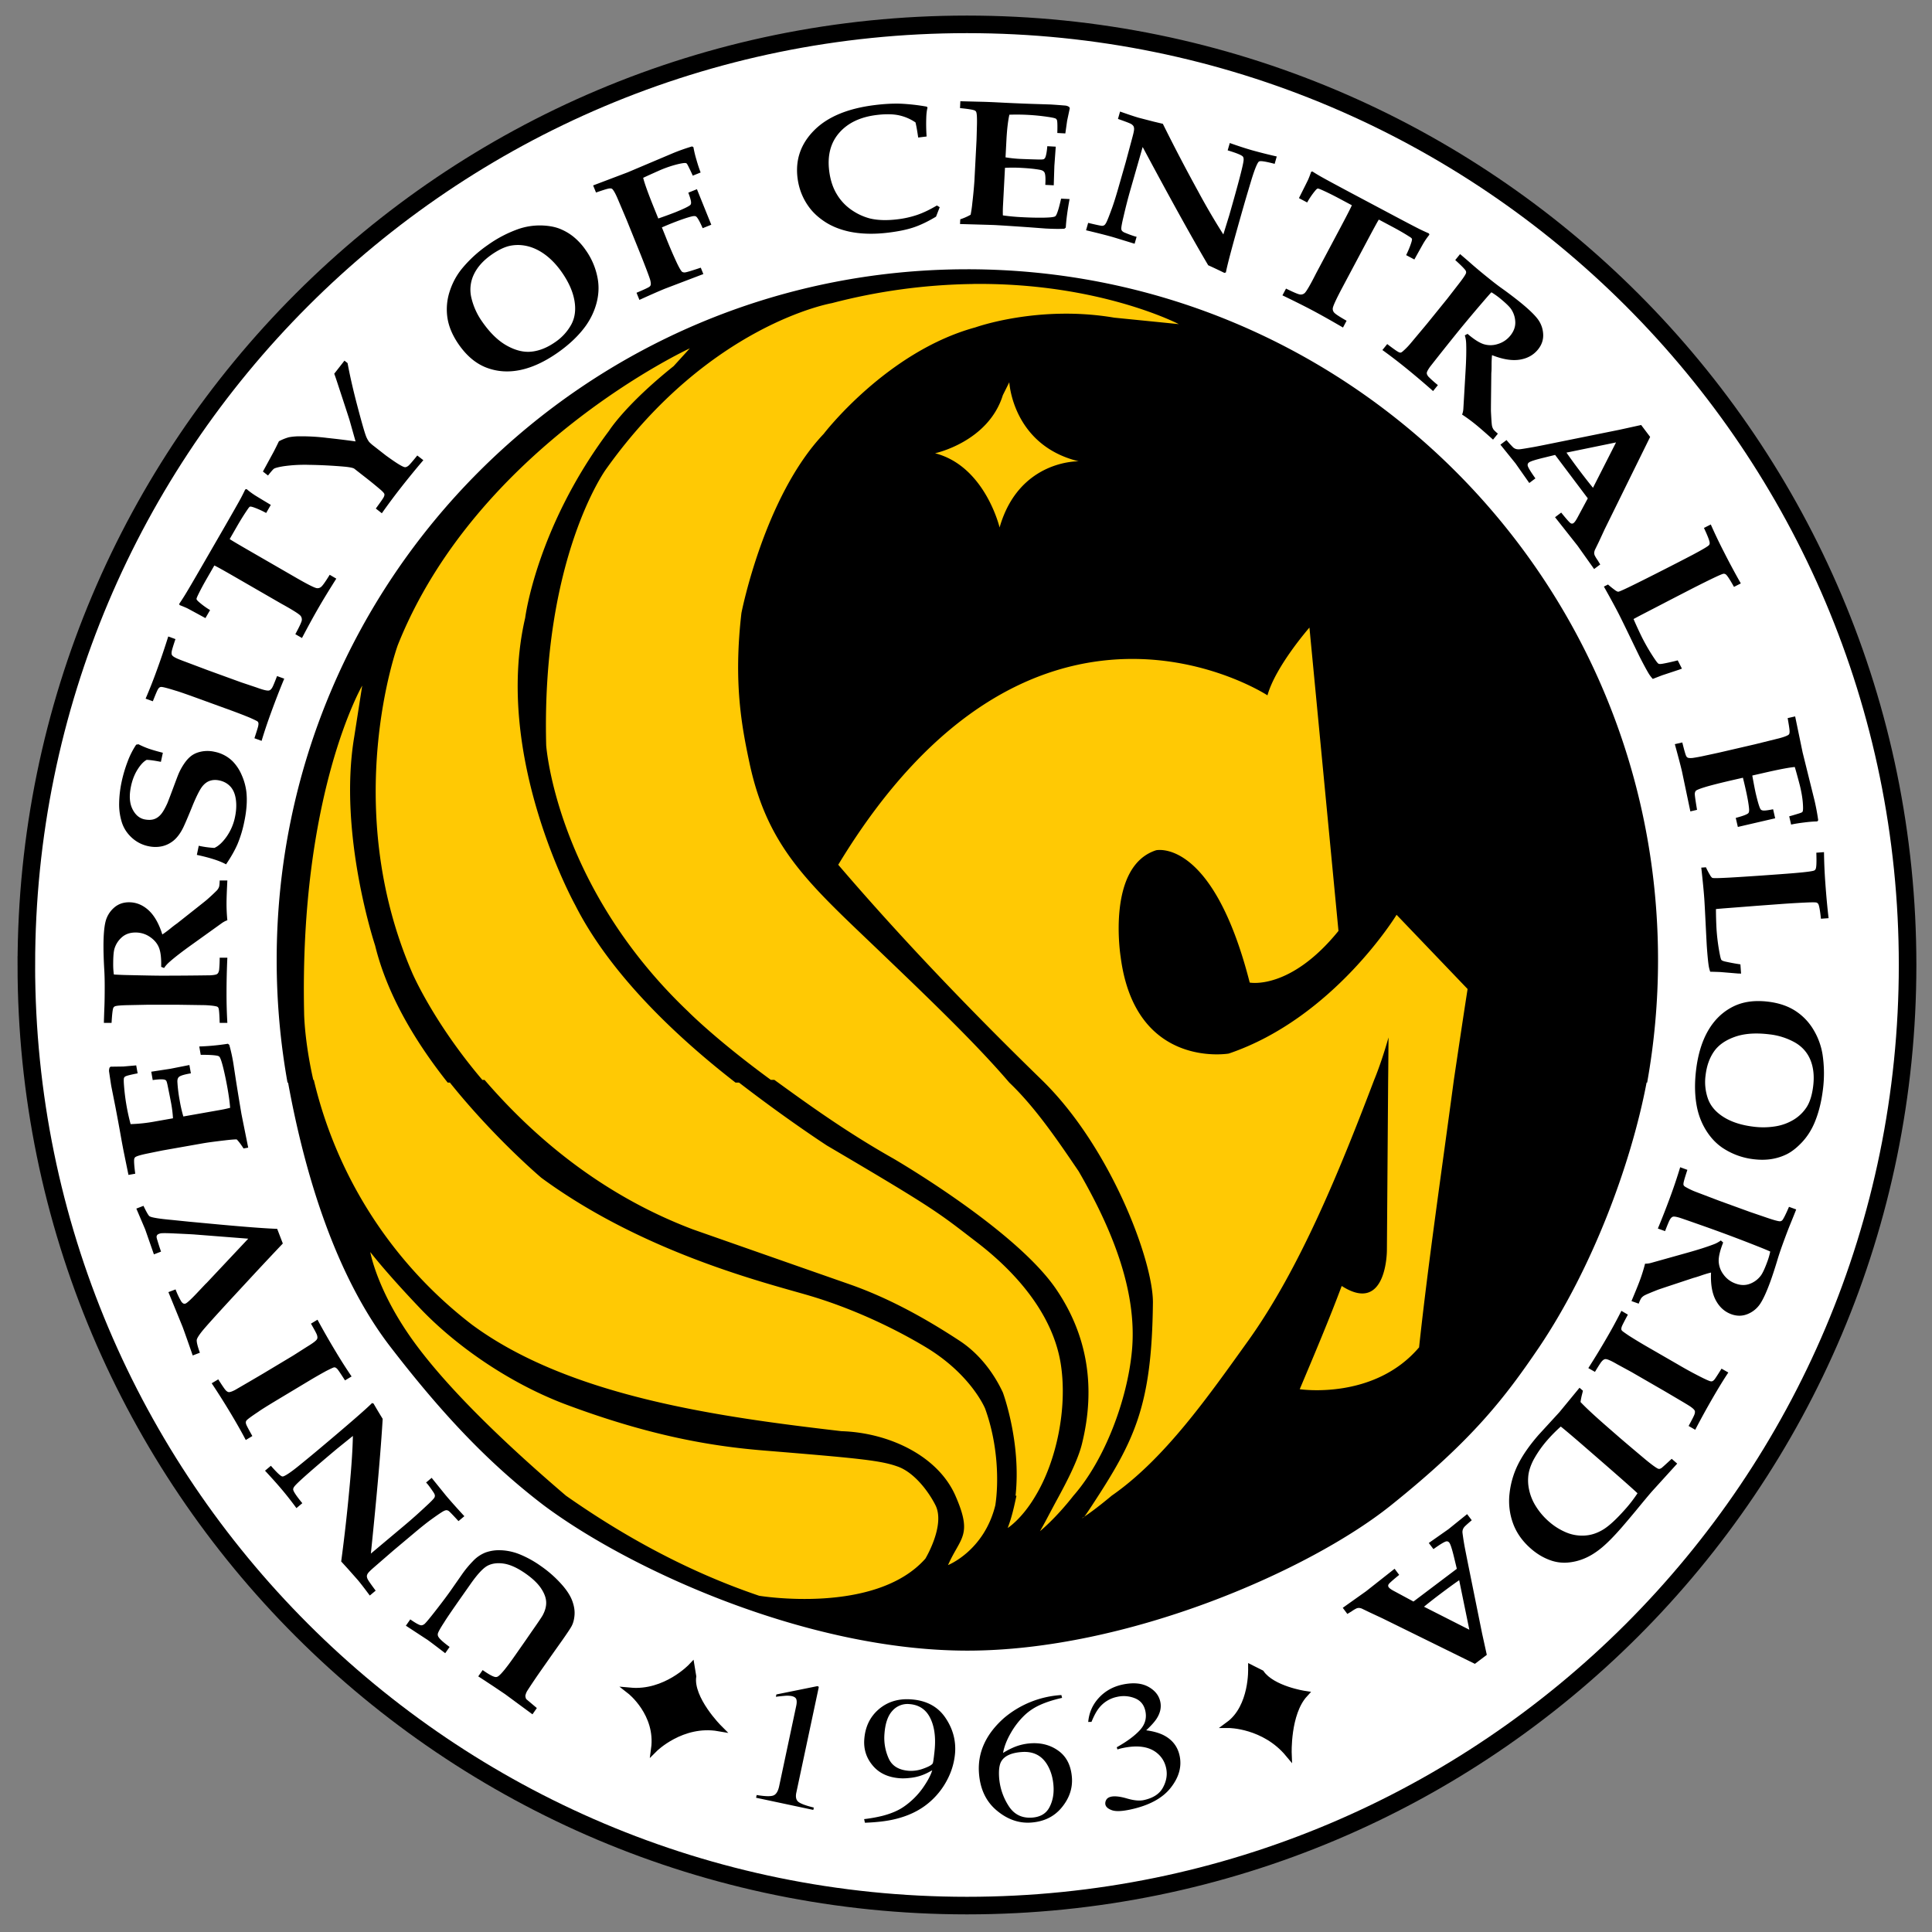
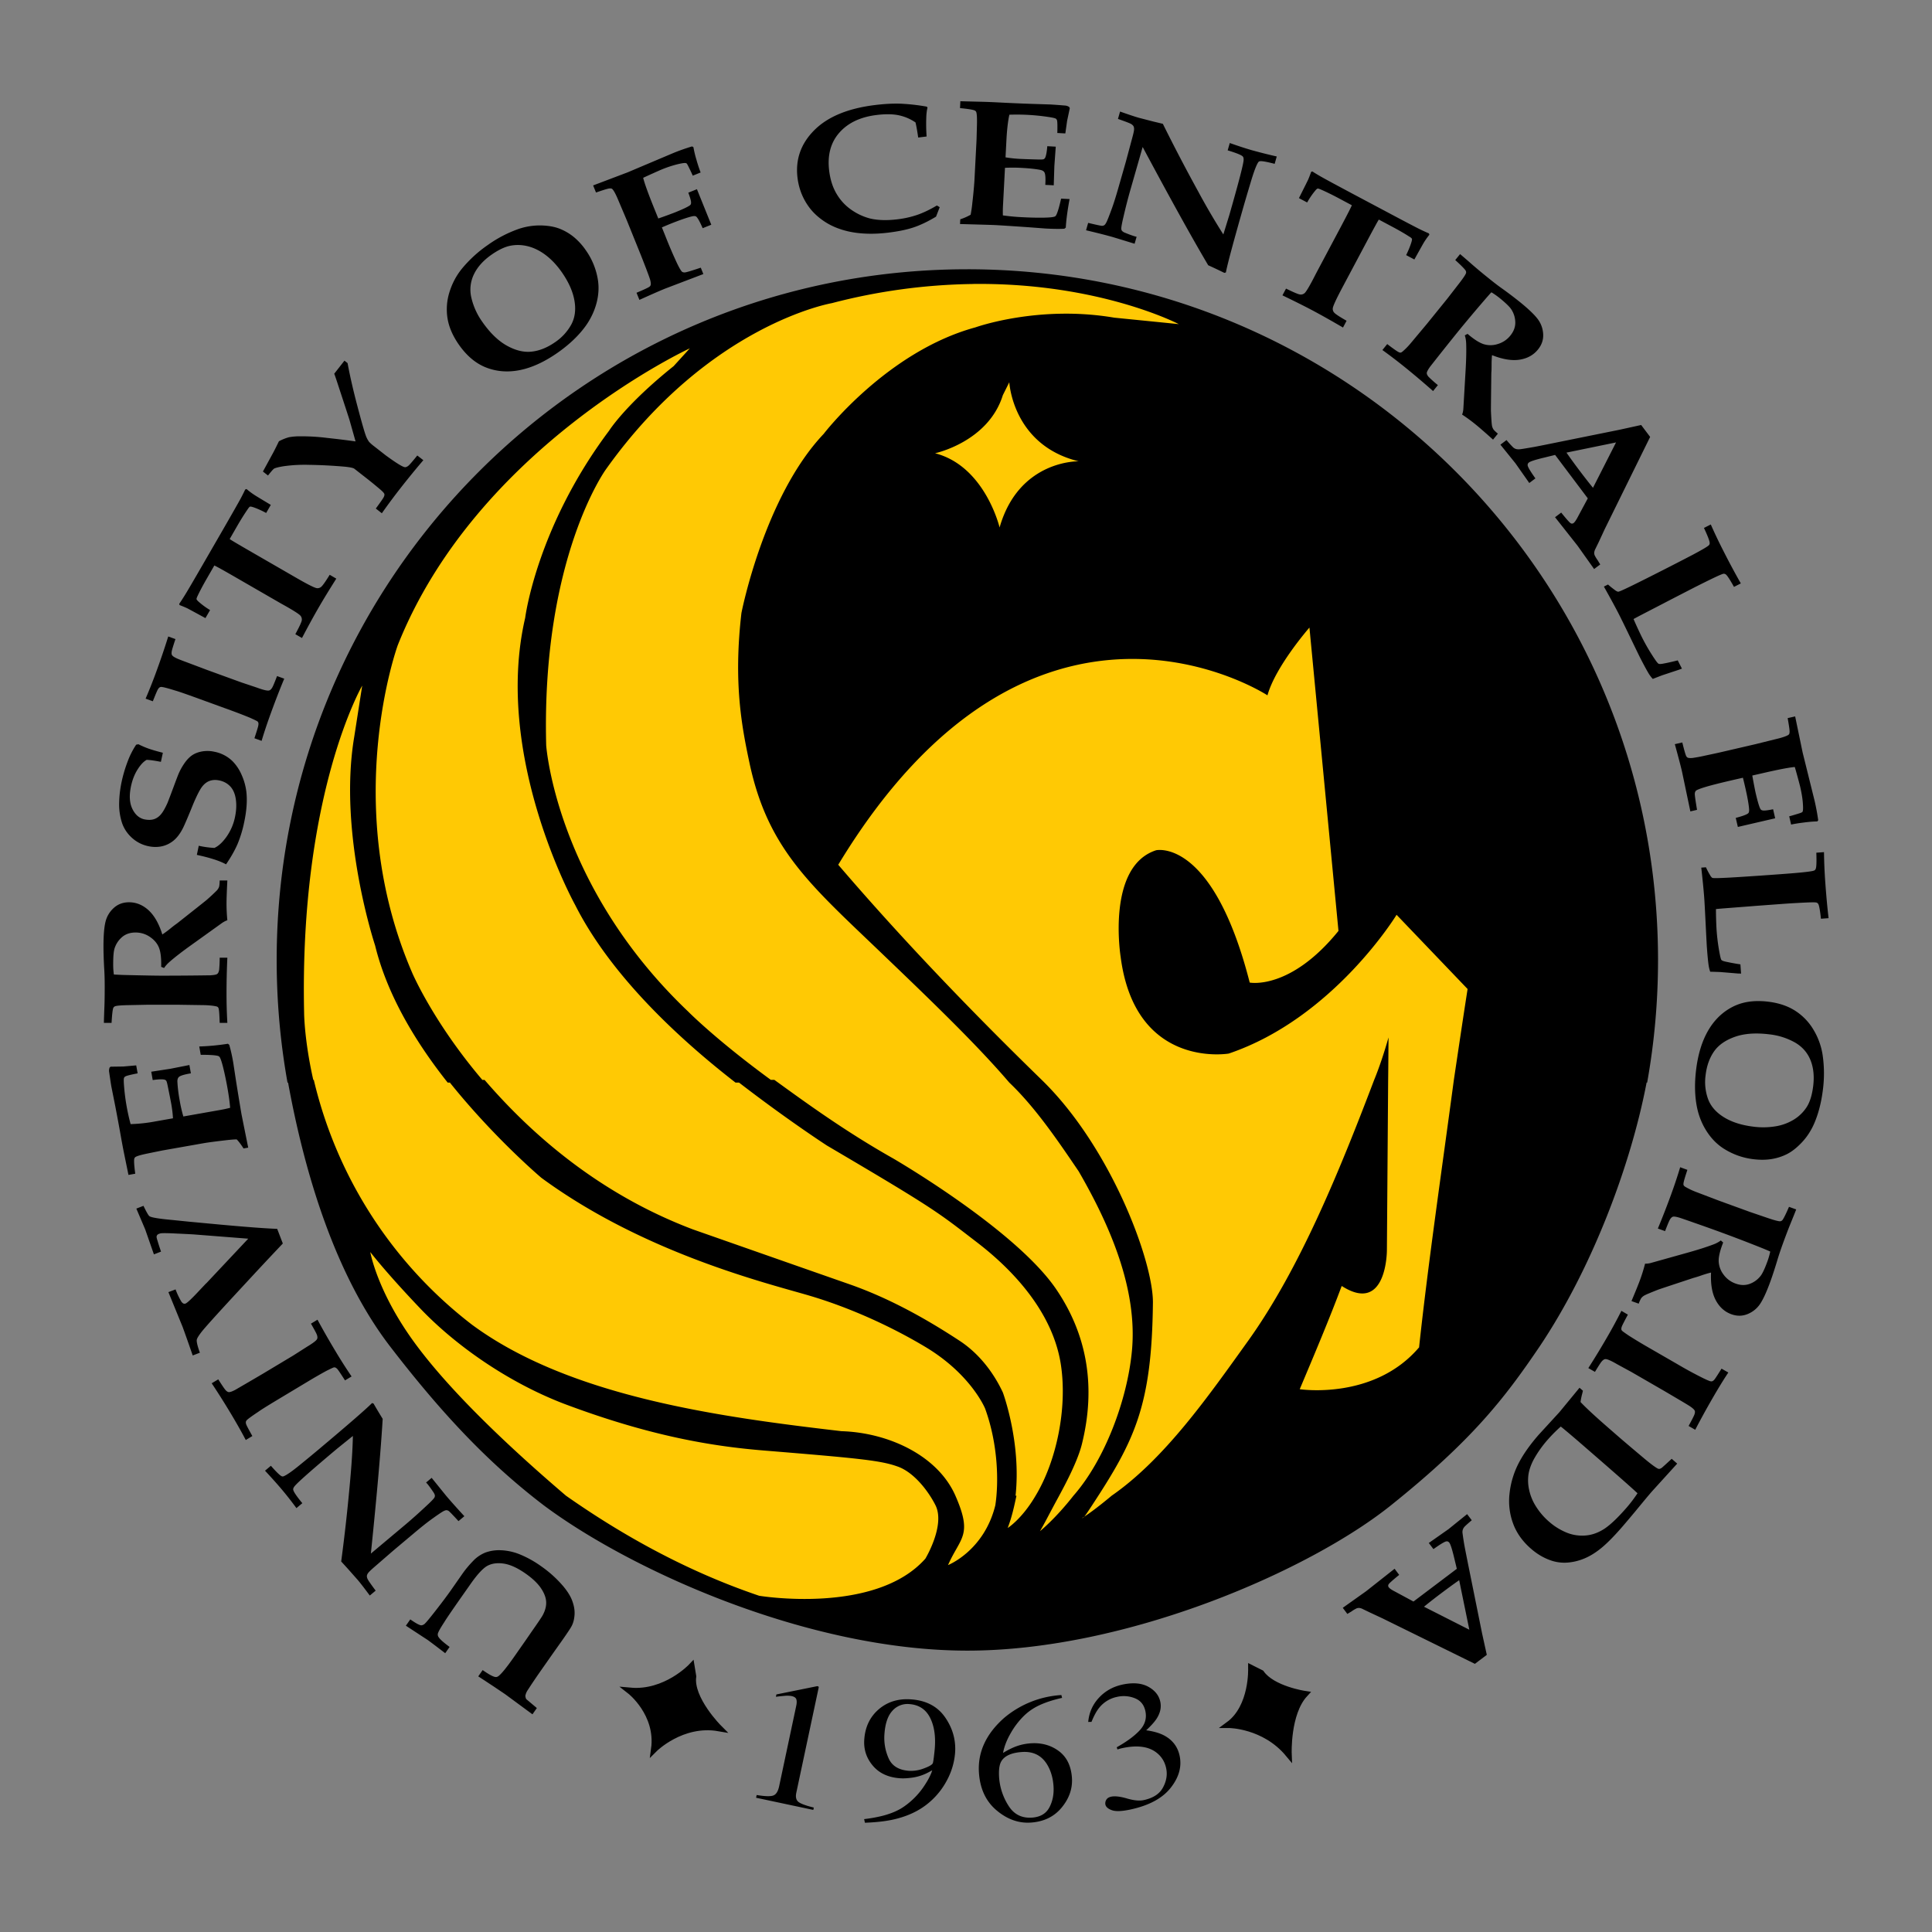
<svg xmlns="http://www.w3.org/2000/svg" viewBox="0 0 116.58 116.58" height="116.58" width="116.58">
  <rect x="0" y="0" width="116.58" height="116.58" fill="#808080" stroke="none" />
-   <path d="M1.59 58.229C1.59 26.881 27 1.47 58.349 1.47c31.346 0 56.758 25.411 56.758 56.759 0 31.346-25.411 56.757-56.758 56.757-31.348 0-56.76-25.411-56.76-56.757z" stroke="#000" stroke-miterlimit="3.864" stroke-width="1.06" fill="#fff" />
  <path d="M41.722 100.57s-1.559 1.656-3.701 1.46c0 0 1.752 1.364 1.46 3.507 0 0 1.655-1.655 3.895-1.266 0 0-1.752-1.753-1.558-3.117l-.096-.584zm33.787.098s.097 2.337-1.363 3.408c0 0 2.143 0 3.603 1.754 0 0-.098-2.435.973-3.604 0 0-1.948-.292-2.629-1.265l-.584-.293z" stroke="#000" stroke-miterlimit="3.864" stroke-width=".39" />
  <path d="M57.95 6.11l-.021.413c.48.047.777.094.886.143.04.019.07.048.088.084.042.091.056.338.049.738-.016.6-.024.944-.03 1.036l-.124 2.388a27.55 27.55 0 0 1-.125 1.326 7.18 7.18 0 0 1-.104.72 3.407 3.407 0 0 1-.625.275l-.015.285c1.296.036 1.993.057 2.093.062.377.02 1.06.064 2.055.133l1.008.076c.492.026.874.03 1.142.012l.084-.067c.025-.452.1-1.026.229-1.722l-.512-.026c-.107.484-.203.81-.287.98-.027.05-.056.083-.086.097-.09.042-.324.066-.705.072-.38.005-.797-.004-1.244-.028a12.53 12.53 0 0 1-1.191-.11 7.3 7.3 0 0 1 .01-.641l.117-2.229a9.11 9.11 0 0 1 1.005.004c.453.024.822.063 1.108.117.13.024.217.073.264.147.062.098.081.351.056.761l.51.026.037-1.164.084-1.168-.51-.028c-.026.318-.065.544-.12.676a.207.207 0 0 1-.098.107c-.04.02-.173.025-.395.018a62.86 62.86 0 0 1-1.031-.035 7.418 7.418 0 0 1-.877-.094l.056-1.072c.033-.608.09-1.109.176-1.5a12.728 12.728 0 0 1 2.317.13c.275.04.437.076.49.11a.2.2 0 0 1 .07.108c.023.095.028.347.016.755l.484.026.108-.764.162-.762-.04-.072a.546.546 0 0 0-.202-.08 39.39 39.39 0 0 0-.91-.068l-1.27-.041a112.6 112.6 0 0 1-1.904-.084 46.882 46.882 0 0 0-.827-.035l-1.45-.036zm-3.623.146c-.456-.014-.965.013-1.525.082-1.635.2-2.856.706-3.666 1.518-.81.81-1.148 1.77-1.012 2.877.08.646.306 1.225.678 1.74.243.34.57.646.978.912.409.267.89.462 1.445.586.707.152 1.502.174 2.383.066.619-.076 1.131-.183 1.533-.32.404-.136.851-.35 1.342-.645l.221-.57-.17-.103c-.42.25-.815.438-1.182.566a5.81 5.81 0 0 1-1.187.267c-.643.08-1.201.063-1.674-.05a3.484 3.484 0 0 1-1.062-.483 3.028 3.028 0 0 1-.916-.949c-.25-.399-.409-.879-.479-1.445-.115-.935.088-1.7.61-2.295.52-.594 1.269-.95 2.244-1.07.538-.067.99-.06 1.351.017.361.078.695.221 1.004.43.054.226.108.53.162.912l.508-.063a10.55 10.55 0 0 1-.021-1.103c.006-.251.03-.464.076-.635l-.04-.062a12.06 12.06 0 0 0-1.601-.18zm13.26.476l-.127.444c.425.149.679.245.764.29a.45.45 0 0 1 .168.14.36.36 0 0 1 .04.19c0 .082-.035.248-.103.497l-.4 1.49-.469 1.637c-.13.452-.245.816-.344 1.094-.176.486-.295.79-.36.912-.047.089-.09.145-.128.166a.274.274 0 0 1-.133.035c-.074-.004-.351-.062-.834-.178l-.127.446c.688.163 1.23.3 1.627.414.106.032.54.164 1.303.399l.121-.42a2.655 2.655 0 0 1-.121-.03 6.583 6.583 0 0 1-.563-.207.501.501 0 0 1-.187-.11.218.218 0 0 1-.053-.122c-.007-.095.036-.342.133-.742.133-.581.276-1.137.428-1.664l.728-2.543c1.686 3.152 3.004 5.531 3.955 7.136.333.15.657.304.975.46l.092-.026c.092-.5.466-1.885 1.117-4.16.084-.29.217-.74.4-1.348.183-.609.33-.99.438-1.144a.134.134 0 0 1 .088-.057c.106-.025.406.026.9.156l.126-.445a31.922 31.922 0 0 1-1.502-.378c-.405-.117-.85-.263-1.332-.434l-.127.443c.535.162.84.286.914.373.046.054.06.148.04.278-.044.337-.33 1.42-.854 3.25l-.362 1.172a41.676 41.676 0 0 1-1.54-2.635 106.887 106.887 0 0 1-2.11-4.04l-.569-.136-.889-.23c-.243-.07-.618-.195-1.125-.374zM41.763 8.834a12.52 12.52 0 0 0-1.125.396l-2.771 1.172-2.077.787.174.428c.391-.135.634-.212.727-.23a.518.518 0 0 1 .187-.014.154.154 0 0 1 .09.057c.079.09.171.26.281.51.367.864.56 1.32.578 1.365l.82 2.03c.07.175.183.462.337.862.152.401.239.642.257.723.033.139.038.235.018.289a.194.194 0 0 1-.068.09c-.063.052-.323.174-.782.367l.174.43c.704-.32 1.22-.546 1.551-.68l2.307-.879-.155-.385c-.546.183-.86.277-.937.283a.295.295 0 0 1-.18-.027c-.059-.037-.164-.209-.312-.514a28 28 0 0 1-.698-1.627l-.22-.546c.216-.092.367-.156.455-.192.61-.246 1.065-.403 1.365-.474.119-.025.2-.022.244.01.088.063.22.298.397.704l.52-.209c-.352-.868-.64-1.584-.866-2.144l-.52.21c.113.3.167.497.166.595.003.072-.018.126-.06.16-.114.092-.42.237-.914.437a29.14 29.14 0 0 1-1.004.366l-.274-.678c-.34-.843-.553-1.434-.638-1.776.104-.05.3-.14.592-.271.29-.131.47-.21.535-.236a7.03 7.03 0 0 1 .902-.301c.265-.065.439-.094.524-.084a.12.12 0 0 1 .07.027c.026.023.07.101.135.236.126.257.203.422.234.499l.475-.192a8.723 8.723 0 0 1-.254-.774 6.292 6.292 0 0 1-.18-.752l-.08-.047zm37.428 1.512l-.074.021c-.06.175-.121.334-.184.479-.039.083-.224.454-.553 1.109l.497.262a4.53 4.53 0 0 1 .48-.705c.068-.083.118-.127.154-.133.027-.006.102.017.227.072.31.136.662.309 1.055.518l.779.416c-.035.097-.254.53-.66 1.295l-1.492 2.806c-.345.683-.574 1.08-.688 1.192a.347.347 0 0 1-.275.093c-.105-.007-.39-.127-.856-.357l-.217.408c.704.339 1.322.647 1.852.928.495.264 1.095.601 1.803 1.014l.216-.409c-.44-.25-.694-.418-.757-.502a.329.329 0 0 1-.073-.27c.03-.16.226-.576.584-1.251l1.493-2.807c.397-.746.63-1.173.699-1.275l.781.416c.419.222.772.426 1.057.611a.53.53 0 0 1 .158.125c.014.037 0 .118-.04.244-.08.248-.183.496-.308.748l.496.264c.365-.659.557-1 .574-1.023.085-.142.196-.3.333-.473l-.03-.078c-.182-.079-.36-.16-.533-.244-.32-.159-.947-.488-1.88-.985l-2.245-1.193c-.907-.484-1.518-.813-1.832-.99-.194-.11-.375-.219-.541-.326zm-46.559 3.258a3.974 3.974 0 0 0-1.344.213 7.46 7.46 0 0 0-1.855.968 7.628 7.628 0 0 0-1.578 1.45c-.33.412-.575.878-.737 1.402a3.454 3.454 0 0 0-.113 1.578c.086.527.316 1.055.687 1.586.482.687 1.04 1.15 1.68 1.39.639.24 1.317.284 2.037.133.719-.152 1.465-.5 2.239-1.04.713-.5 1.28-1.042 1.7-1.626.303-.429.52-.888.65-1.38.128-.493.152-.97.073-1.434a4.232 4.232 0 0 0-.728-1.752 3.863 3.863 0 0 0-.732-.801 3.193 3.193 0 0 0-.858-.496c-.307-.118-.681-.182-1.121-.192zm-1.258 1.183c.178.01.357.039.537.088.36.1.711.28 1.051.543.339.263.65.597.934 1.002.413.591.668 1.161.765 1.711.097.549.035 1.029-.183 1.441a3.063 3.063 0 0 1-.973 1.069c-.465.326-.932.518-1.402.574-.47.058-.969-.057-1.496-.346-.528-.287-1.028-.768-1.5-1.443a4.112 4.112 0 0 1-.662-1.451 2.117 2.117 0 0 1 .148-1.414c.211-.444.566-.842 1.066-1.192.438-.306.833-.49 1.184-.55.176-.03.353-.041.531-.032zm56.73.545l-.292.36c.375.34.587.557.637.652a.216.216 0 0 1 .016.127c-.025.095-.173.316-.446.666l-.687.887-1.239 1.53-.996 1.19a4.19 4.19 0 0 1-.443.45c-.058.05-.102.078-.135.082a.197.197 0 0 1-.119-.028c-.084-.036-.315-.197-.693-.486l-.291.36c.445.318.915.678 1.414 1.081a48.78 48.78 0 0 1 1.644 1.395l.29-.36a7.48 7.48 0 0 1-.546-.484.54.54 0 0 1-.107-.158.226.226 0 0 1-.014-.112c.013-.068.075-.183.19-.347a172.365 172.365 0 0 1 1.84-2.309 99.74 99.74 0 0 1 1.298-1.545c.29-.338.479-.555.569-.646.172.104.337.22.496.347.356.29.586.512.691.664.16.24.245.501.254.788.009.285-.09.556-.295.81a1.516 1.516 0 0 1-.76.512 1.4 1.4 0 0 1-.85.01c-.264-.084-.59-.292-.976-.623l-.166.093c.05.142.078.314.084.522.014.41.003.946-.037 1.611l-.135 2.315a1.183 1.183 0 0 1-.074.33c.278.183.548.38.809.592.225.182.577.488 1.058.92l.291-.36c-.15-.127-.247-.22-.283-.283a.65.65 0 0 1-.078-.233c-.015-.095-.035-.38-.058-.853 0-.033 0-.258.005-.678l.018-1.578c.002-.04.003-.082.008-.125.004-.041.008-.169.008-.383s.008-.415.027-.605c.644.255 1.197.346 1.666.273.467-.073.836-.278 1.107-.613.228-.281.333-.592.313-.934s-.132-.645-.336-.914c-.204-.267-.561-.607-1.072-1.021a25.178 25.178 0 0 0-1.028-.78c-.259-.18-.557-.41-.898-.687a31.319 31.319 0 0 1-.918-.764 45.674 45.674 0 0 0-.762-.658zm-29.733.916c-23.018 0-41.676 18.66-41.676 41.678 0 2.526.224 4.997.654 7.399h.034C18.41 70.948 20.269 77 23.559 81.272c3.29 4.272 6.078 7.136 9.247 9.558 5.235 3.911 15.928 8.772 25.565 8.772 9.638 0 20.656-4.835 25.565-8.772 4.91-3.936 6.852-6.46 8.952-9.558 3.191-4.749 5.524-10.985 6.47-15.947h.034c.43-2.402.656-4.873.656-7.399 0-23.018-18.66-41.678-41.678-41.678zm-37.586 5.514l-.617.789c.044.11.13.362.256.752.374 1.134.595 1.814.666 2.039l.365 1.293a54.407 54.407 0 0 0-1.707-.209 12.24 12.24 0 0 0-1.605-.098 3.623 3.623 0 0 0-.715.057 2.961 2.961 0 0 0-.598.242c-.106.221-.212.435-.318.639l-.647 1.187.307.24c.195-.247.316-.385.367-.415.085-.047.269-.094.549-.141a9.046 9.046 0 0 1 1.545-.088c.745.011 1.482.05 2.207.115.3.033.481.072.545.123l.799.625c.223.175.492.394.8.657.133.118.202.2.211.248.01.046-.004.106-.04.181-.036.075-.196.304-.477.688l.363.285a37.94 37.94 0 0 1 1.137-1.53 51.94 51.94 0 0 1 1.367-1.673l-.365-.283c-.29.357-.467.564-.537.619s-.136.086-.192.088c-.056.003-.175-.048-.353-.155-.18-.105-.45-.29-.817-.556l-.71-.555a2.323 2.323 0 0 1-.3-.264 1.533 1.533 0 0 1-.203-.392c-.09-.248-.26-.846-.51-1.795-.25-.95-.445-1.805-.585-2.565l-.188-.148zm78.244 3.883l-1.297.285-3.72.752c-.705.144-1.177.238-1.418.283-.518.091-.82.14-.907.145a.601.601 0 0 1-.213-.018.485.485 0 0 1-.16-.088 5.799 5.799 0 0 1-.408-.45l-.369.278.908 1.125.834 1.188.37-.278c-.29-.406-.446-.665-.466-.775a.185.185 0 0 1 .08-.188c.096-.072.4-.167.91-.29l.665-.163 1.972 2.621-.6 1.116c-.102.196-.187.32-.257.373a.15.15 0 0 1-.176.011c-.062-.033-.253-.247-.572-.642l-.371.28 1.357 1.718 1 1.408.37-.277a8.48 8.48 0 0 1-.145-.237 2.194 2.194 0 0 1-.192-.316.406.406 0 0 1-.027-.14c0-.047.014-.108.04-.18l.24-.492.347-.75 2.748-5.58-.543-.72zm-1.515 1.052l-1.391 2.737a33.312 33.312 0 0 1-.805-1.03 34.475 34.475 0 0 1-.795-1.093l2.99-.614zm-82.64 2.813l-.078.027c-.085.18-.172.352-.263.524-.17.313-.52.927-1.047 1.843l-1.273 2.204c-.514.89-.864 1.49-1.053 1.796-.118.19-.231.367-.344.53l.018.076c.172.065.33.131.472.197.083.044.446.239 1.09.59l.28-.484a4.557 4.557 0 0 1-.69-.504c-.08-.07-.122-.124-.127-.16-.005-.027.021-.101.08-.225.146-.304.33-.65.553-1.035l.441-.766c.098.038.522.273 1.274.707l2.752 1.588c.67.369 1.059.613 1.168.73.067.08.095.172.084.278-.013.105-.143.385-.39.842l.401.23c.363-.692.694-1.296.993-1.814.28-.487.64-1.075 1.078-1.768l-.398-.233c-.265.431-.442.679-.53.74a.33.33 0 0 1-.271.063c-.159-.036-.57-.246-1.23-.627l-2.755-1.59c-.732-.422-1.148-.668-1.25-.742l.442-.768c.237-.411.455-.756.648-1.035.06-.089.104-.14.133-.152.036-.013.115.004.24.047.245.088.491.2.739.334l.28-.487c-.647-.388-.98-.59-1.003-.61a4.28 4.28 0 0 1-.461-.347zm88.358 2.137l-.413.209c.233.496.348.8.346.912a.18.18 0 0 1-.043.127c-.069.077-.397.271-.986.584a157.5 157.5 0 0 1-1.846.95c-.68.347-1.265.64-1.754.88-.488.24-.778.371-.867.392a.11.11 0 0 1-.066-.004.654.654 0 0 1-.174-.105 5.242 5.242 0 0 1-.399-.322l-.248.125v.002c.408.727.703 1.27.889 1.634.123.242.334.67.633 1.29.392.812.607 1.254.64 1.32.243.475.43.82.563 1.037.066.101.14.198.225.29.06-.025.251-.099.566-.22l1.027-.34a2.62 2.62 0 0 1 .166-.06l-.254-.5c-.346.089-.658.158-.935.207-.113.016-.185.015-.223-.004-.036-.018-.104-.096-.199-.236a11.833 11.833 0 0 1-.826-1.409 24.358 24.358 0 0 1-.483-1.052c.093-.053.36-.195.803-.424s.887-.458 1.336-.693l1.365-.704c.53-.27.971-.489 1.323-.658.352-.167.554-.252.607-.254.052-.002.1.013.14.045.09.075.25.325.487.748l.412-.21a44.487 44.487 0 0 1-1.027-1.913 30.416 30.416 0 0 1-.785-1.644zm-93.08 6.76a46.27 46.27 0 0 1-.698 2.06 29.739 29.739 0 0 1-.668 1.691l.436.158c.167-.42.27-.662.31-.724a.334.334 0 0 1 .11-.12.213.213 0 0 1 .12-.019c.117.011.392.084.823.219.196.054.626.204 1.291.445l2.096.762c.341.125.71.266 1.105.428.267.12.417.193.454.22a.163.163 0 0 1 .058.086c.013.04.01.105-.008.194-.013.068-.088.315-.228.74l.433.158c.15-.506.341-1.078.573-1.713.265-.727.529-1.408.793-2.039l-.434-.158c-.145.381-.241.609-.285.684a.522.522 0 0 1-.125.152.208.208 0 0 1-.137.039c-.117.002-.348-.06-.691-.186l-.926-.31-2.022-.735-1.322-.498c-.24-.088-.403-.153-.488-.189-.156-.07-.257-.127-.303-.176a.184.184 0 0 1-.06-.097.516.516 0 0 1 .005-.182c.013-.081.086-.325.223-.733l-.435-.158zm98.17 4.822l-.452.103c.073.408.11.658.114.752a.536.536 0 0 1-.014.19.17.17 0 0 1-.072.08c-.102.062-.283.127-.545.197l-1.44.357-2.136.495c-.183.042-.483.106-.903.195a9.02 9.02 0 0 1-.754.14c-.142.01-.239.003-.289-.025a.199.199 0 0 1-.078-.082c-.041-.07-.122-.348-.24-.83l-.451.103c.205.745.348 1.29.43 1.64l.507 2.417.403-.094c-.095-.568-.14-.893-.135-.97a.302.302 0 0 1 .057-.172c.046-.053.231-.129.556-.229s.897-.246 1.717-.435l.574-.131c.056.226.094.386.115.478.15.642.236 1.116.258 1.422.006.122-.01.201-.049.239-.076.076-.327.172-.757.285l.127.545 2.252-.522-.125-.545c-.314.064-.52.089-.616.073-.07-.01-.12-.038-.148-.086-.073-.127-.168-.452-.29-.973-.04-.18-.109-.53-.202-1.049l.71-.162c.886-.204 1.503-.322 1.854-.353.034.11.094.32.178.628.084.308.132.497.148.565.082.354.134.666.157.937.022.273.022.448 0 .53a.103.103 0 0 1-.038.064c-.026.024-.11.055-.253.098-.273.084-.449.135-.528.154l.115.498c.227-.049.494-.091.803-.129.309-.038.567-.06.772-.06l.06-.07a13.6 13.6 0 0 0-.218-1.176l-.723-2.918-.451-2.174zm-99.97 1.68l-.134.025a4.85 4.85 0 0 0-.512 1.007 8.28 8.28 0 0 0-.371 1.254 6.695 6.695 0 0 0-.145 1.256 3.61 3.61 0 0 0 .159 1.16c.112.357.311.666.597.93s.623.439 1.01.52c.278.059.547.062.81.006.264-.057.503-.176.72-.356.214-.181.405-.439.57-.775.108-.223.31-.692.6-1.412.21-.498.385-.841.52-1.028.138-.186.295-.311.472-.375s.373-.073.591-.027c.26.056.476.172.65.354s.289.437.339.767c.05.331.035.692-.047 1.082a3.163 3.163 0 0 1-.508 1.188c-.243.342-.488.57-.736.68a5.677 5.677 0 0 1-.944-.13l-.115.55c.806.174 1.393.364 1.762.571.295-.433.525-.838.69-1.216a7.17 7.17 0 0 0 .405-1.33c.148-.693.191-1.304.131-1.834a3.517 3.517 0 0 0-.279-1.002 2.691 2.691 0 0 0-.547-.834 2.138 2.138 0 0 0-1.098-.577 1.933 1.933 0 0 0-.709-.027c-.22.035-.407.099-.566.191s-.312.233-.457.418a3.615 3.615 0 0 0-.436.752c-.052.123-.152.39-.306.803-.153.413-.275.734-.367.965-.135.297-.262.52-.38.662s-.255.243-.415.299-.356.062-.584.017c-.318-.067-.563-.28-.735-.634-.172-.355-.2-.81-.082-1.367.083-.39.217-.727.4-1.016.184-.288.365-.48.544-.574.172.002.46.041.86.119l.118-.548c-.35-.088-.63-.17-.84-.242a5.292 5.292 0 0 1-.634-.272zm101.71 6.51l-.462.034c.02.548.008.873-.037.974a.177.177 0 0 1-.09.1c-.093.044-.472.095-1.137.152-.261.024-.951.076-2.07.155-.76.052-1.413.095-1.957.125-.544.028-.861.036-.951.021a.12.12 0 0 1-.061-.027.603.603 0 0 1-.12-.166 4.103 4.103 0 0 1-.237-.453l-.28.02-.002.001c.092.828.151 1.444.18 1.852.019.27.044.747.078 1.433.045.902.071 1.39.076 1.465.038.531.075.923.114 1.176.02.119.05.238.091.355.068 0 .27.005.608.018l1.08.09c.017-.002.075 0 .174.006l-.04-.559a12.7 12.7 0 0 1-.939-.174c-.109-.028-.177-.058-.205-.09-.027-.03-.056-.13-.09-.296a11.898 11.898 0 0 1-.21-1.62 24.115 24.115 0 0 1-.032-1.156c.105-.012.406-.038.903-.076s.996-.076 1.502-.117l1.53-.113a55.718 55.718 0 0 1 1.477-.088c.39-.018.608-.016.657.002a.2.2 0 0 1 .111.095c.053.104.105.397.156.88l.461-.034c-.08-.68-.145-1.4-.199-2.162a30.486 30.486 0 0 1-.078-1.822zm-96.806 1.71c-.004.197-.018.332-.043.398a.648.648 0 0 1-.133.209 12.17 12.17 0 0 1-.625.58c-.025.021-.201.163-.531.424l-1.237.978a6.303 6.303 0 0 0-.404.309 6.688 6.688 0 0 1-.488.361c-.205-.661-.487-1.15-.838-1.469-.351-.317-.742-.474-1.172-.474-.363 0-.67.114-.922.344a1.64 1.64 0 0 0-.498.836c-.08.327-.121.82-.121 1.478 0 .34.013.77.04 1.29.022.313.034.69.034 1.13 0 .515-.006.913-.017 1.193-.022.575-.032.91-.032 1.006h.463c.029-.506.063-.807.106-.906a.208.208 0 0 1 .09-.09c.088-.041.354-.065.796-.074l1.121-.023h1.971l1.551.023c.28.013.491.034.629.063.075.012.123.03.148.054a.189.189 0 0 1 .053.108c.025.088.045.37.059.845h.463a30.15 30.15 0 0 1-.05-1.78c0-.72.017-1.437.05-2.153h-.463a7.488 7.488 0 0 1-.032.728.568.568 0 0 1-.056.182.235.235 0 0 1-.078.082c-.062.034-.19.058-.39.07a204.55 204.55 0 0 1-2.951.023c-.338 0-1.012-.013-2.02-.036a19.19 19.19 0 0 1-.858-.035 4.24 4.24 0 0 1-.041-.606c0-.457.024-.774.078-.953.085-.275.237-.508.453-.695.216-.187.488-.28.814-.28.323 0 .615.09.875.268.262.179.444.395.545.654.102.259.144.643.13 1.15l.177.07c.079-.125.195-.255.352-.39.308-.27.735-.599 1.275-.986l1.885-1.352c.125-.08.227-.13.305-.152a10.222 10.222 0 0 1-.05-1c0-.289.017-.756.05-1.402h-.463zm92.832 7.277c-.583 0-1.1.119-1.553.355-.606.314-1.094.789-1.463 1.426-.368.635-.61 1.422-.725 2.357-.106.865-.084 1.65.069 2.352.115.513.313.981.592 1.406.28.424.618.763 1.015 1.014a4.25 4.25 0 0 0 1.79.633c.39.047.75.044 1.085-.01.335-.054.65-.156.944-.305.292-.15.589-.385.89-.705s.55-.7.742-1.14c.255-.594.428-1.268.522-2.026a7.664 7.664 0 0 0-.022-2.144 4.183 4.183 0 0 0-.548-1.487 3.449 3.449 0 0 0-1.096-1.138c-.45-.29-.996-.474-1.639-.551a4.87 4.87 0 0 0-.603-.037zm.09 1.96c.188.007.385.022.59.048a4.063 4.063 0 0 1 1.519.478c.446.251.764.605.953 1.059.187.453.245.983.17 1.588-.065.53-.193.947-.383 1.25a2.437 2.437 0 0 1-.758.753 3.031 3.031 0 0 1-1.105.418 4.61 4.61 0 0 1-1.37.024c-.714-.088-1.308-.28-1.78-.574-.474-.297-.791-.663-.95-1.102a3.029 3.029 0 0 1-.144-1.44c.068-.563.239-1.04.511-1.427.272-.388.693-.679 1.26-.879.425-.15.92-.215 1.486-.195zm-92.426.616a13.83 13.83 0 0 1-1.728.164l.088.504c.495-.004.836.018 1.021.06.054.016.092.036.112.063.06.077.137.302.228.672.091.37.175.775.254 1.216.08.454.134.85.16 1.186a7.305 7.305 0 0 1-.629.135l-2.195.388a8.507 8.507 0 0 1-.223-.982 8.726 8.726 0 0 1-.136-1.108c-.005-.13.022-.225.084-.287.082-.082.325-.159.73-.226l-.09-.502-1.144.226-1.157.178.088.504c.315-.047.545-.056.688-.031.056.011.097.033.125.068s.063.162.105.381c.118.581.183.92.2 1.012.053.302.089.594.105.877l-1.059.187a9.522 9.522 0 0 1-1.498.164 12.655 12.655 0 0 1-.395-2.287c-.023-.276-.024-.443-.003-.502a.193.193 0 0 1 .088-.092c.087-.045.333-.104.734-.183l-.086-.48c-.458.04-.716.062-.77.068l-.777.011-.06.055a.613.613 0 0 0-.033.217c.066.454.111.755.136.902l.248 1.246c.132.688.247 1.313.346 1.875.046.26.097.53.152.813l.291 1.422.409-.072c-.064-.48-.083-.78-.06-.897a.196.196 0 0 1 .062-.103c.08-.06.315-.132.707-.213.587-.12.926-.19 1.017-.205l2.356-.416c.271-.048.712-.107 1.318-.178.331-.039.572-.059.723-.059.132.136.269.32.41.547l.283-.05c-.256-1.272-.394-1.957-.412-2.055a173.64 173.64 0 0 1-.332-2.032l-.152-.998a10.05 10.05 0 0 0-.246-1.117l-.082-.066zm87.633 7.45a30.456 30.456 0 0 1-.564 1.692 48.72 48.72 0 0 1-.783 2.008l.435.156c.144-.375.238-.598.28-.673a.565.565 0 0 1 .115-.153.211.211 0 0 1 .1-.049c.068-.011.199.011.39.069.095.03.49.166 1.182.41a90.96 90.96 0 0 1 3.484 1.299c.415.163.679.275.795.33-.041.196-.096.39-.166.582-.156.43-.291.72-.402.869-.174.23-.395.394-.663.496-.267.1-.555.096-.86-.016a1.522 1.522 0 0 1-.733-.55 1.42 1.42 0 0 1-.287-.801c-.006-.278.084-.653.271-1.125l-.14-.125a1.78 1.78 0 0 1-.465.246c-.383.146-.896.31-1.538.49l-2.232.625a1.218 1.218 0 0 1-.338.04c-.082.32-.18.64-.295.956-.098.272-.274.705-.525 1.301l.435.156c.07-.185.128-.302.174-.357a.657.657 0 0 1 .198-.152c.083-.045.345-.156.787-.33.03-.012.245-.085.642-.217l1.498-.496a6.03 6.03 0 0 0 .484-.152c.203-.07.398-.129.583-.173-.032.692.062 1.248.283 1.666.222.418.536.7.94.848.34.123.667.12.984-.01a1.65 1.65 0 0 0 .756-.615c.186-.28.392-.729.617-1.348.116-.318.25-.727.402-1.224.088-.303.207-.66.357-1.075.177-.485.318-.855.424-1.115.217-.532.342-.844.375-.935l-.435-.158v.002c-.2.465-.337.736-.41.814a.22.22 0 0 1-.118.055c-.097.008-.354-.06-.773-.203l-1.06-.362-1.854-.674-1.45-.552a4.261 4.261 0 0 1-.568-.274.318.318 0 0 1-.12-.101.213.213 0 0 1-.012-.121c.006-.092.085-.362.234-.815l-.434-.158zm-92.727 2.33l-.431.166.533 1.252.527 1.51.43-.166a13.518 13.518 0 0 1-.213-.66 1.16 1.16 0 0 1-.057-.221.21.21 0 0 1 .032-.11c.02-.032.057-.057.113-.08a.68.68 0 0 1 .125-.035c.151-.014.46-.008.926.016.659.03 1.024.05 1.1.057l3.236.253-2.5 2.66a1.5 1.5 0 0 1-.077.073l-.404.428c-.431.462-.699.713-.799.752a.173.173 0 0 1-.14-.004.401.401 0 0 1-.14-.153 4.542 4.542 0 0 1-.325-.695l-.432.164.854 2.09c.077.204.283.781.613 1.732l.432-.166c-.134-.37-.197-.624-.19-.761.008-.093.109-.263.305-.512.196-.248.829-.953 1.902-2.115l1.37-1.48c.51-.547 1.05-1.122 1.618-1.722l-.34-.884c-.658-.022-1.803-.107-3.43-.256l-1.905-.178-.989-.101c-.812-.074-1.274-.15-1.384-.229-.064-.047-.183-.256-.36-.625zm89.182 6.332a29.679 29.679 0 0 1-.86 1.588 47.082 47.082 0 0 1-1.138 1.871l.4.228c.21-.347.343-.554.4-.619a.524.524 0 0 1 .15-.13.222.222 0 0 1 .142-.016c.115.02.332.12.649.305l.857.466 1.861 1.075c.059.032.465.272 1.22.718.22.13.368.222.446.272.142.096.23.172.268.228a.162.162 0 0 1 .041.104.46.46 0 0 1-.035.178c-.026.078-.143.307-.348.683l.4.23c.314-.607.664-1.244 1.047-1.908.342-.592.657-1.107.95-1.548l-.41-.232c-.24.385-.383.605-.432.66a.353.353 0 0 1-.129.1.239.239 0 0 1-.123-.003c-.112-.032-.37-.151-.771-.359a23.89 23.89 0 0 1-1.196-.662l-1.93-1.113a31.454 31.454 0 0 1-1.013-.616c-.243-.165-.378-.26-.408-.295a.163.163 0 0 1-.045-.095.459.459 0 0 1 .043-.19c.025-.065.142-.293.353-.687l-.397-.232zm-78.682.539l-.394.238c.204.353.318.57.35.65a.53.53 0 0 1 .04.194.218.218 0 0 1-.054.133c-.073.091-.267.231-.58.42l-.824.525-1.844 1.106a238.662 238.662 0 0 1-1.672.976c-.153.077-.263.12-.33.125a.187.187 0 0 1-.112-.017.452.452 0 0 1-.138-.116c-.055-.06-.199-.272-.43-.634l-.396.236c.38.569.767 1.182 1.162 1.84.35.585.65 1.114.894 1.584l.397-.24c-.22-.395-.344-.626-.368-.698a.333.333 0 0 1-.023-.16.236.236 0 0 1 .06-.105c.083-.084.314-.25.69-.5.165-.12.55-.36 1.156-.725l1.912-1.148c.312-.188.654-.384 1.028-.59.262-.131.413-.202.457-.213a.167.167 0 0 1 .105.008.438.438 0 0 1 .145.129c.045.053.187.268.43.644l.396-.238a30.434 30.434 0 0 1-.97-1.522c-.4-.665-.762-1.3-1.087-1.902zM95.31 83.74l-1.21 1.47-1.26 1.374c-.555.638-.97 1.236-1.244 1.791a5.204 5.204 0 0 0-.51 1.766 3.921 3.921 0 0 0 .215 1.787c.208.57.568 1.078 1.08 1.523.401.35.834.596 1.3.74a2.5 2.5 0 0 0 .901.098 3.263 3.263 0 0 0 1.002-.24c.342-.138.69-.352 1.04-.637.35-.286.767-.709 1.253-1.267.21-.243.487-.57.828-.98.47-.573.795-.962.97-1.163l1.53-1.685-.332-.29c-.334.31-.53.487-.586.532a.357.357 0 0 1-.148.076.192.192 0 0 1-.09-.012c-.131-.06-.388-.247-.772-.564-.688-.578-1.21-1.02-1.562-1.324l-.654-.57c-.802-.697-1.365-1.219-1.69-1.565a4.13 4.13 0 0 1 .1-.492c.022-.09.038-.152.045-.19l-.205-.178zm-72.86.922c-.357.362-1.44 1.303-3.253 2.825a83.4 83.4 0 0 1-1.084.894c-.49.403-.827.635-1.004.701a.14.14 0 0 1-.103 0c-.103-.04-.324-.25-.66-.635l-.354.297c.43.463.774.848 1.031 1.155.272.323.561.69.864 1.103l.355-.297c-.354-.431-.537-.705-.55-.82-.008-.07.034-.153.123-.25.226-.254 1.065-.994 2.523-2.217l.955-.771c-.013.775-.079 1.788-.197 3.045a106.828 106.828 0 0 1-.508 4.53l.393.43.609.688c.164.194.404.506.724.937l.354-.296c-.269-.36-.425-.583-.469-.668a.44.44 0 0 1-.062-.21.351.351 0 0 1 .074-.18c.045-.065.166-.183.361-.353l1.166-1.011 1.303-1.094c.361-.303.66-.542.896-.717.418-.304.69-.488.81-.555.09-.047.157-.068.2-.064a.268.268 0 0 1 .127.045c.06.044.258.247.592.613l.354-.297c-.48-.521-.85-.937-1.116-1.254l-.857-1.06-.336.281c.04.043.07.075.086.094.08.096.198.258.351.484.057.084.087.15.092.198s-.003.09-.025.13c-.046.083-.222.264-.526.541-.435.408-.863.789-1.283 1.141l-2.027 1.701c.366-3.556.603-6.268.713-8.13a35.32 35.32 0 0 1-.553-.925l-.09-.029zm71.73 1.418c.264.21.794.657 1.587 1.348l.92.799c1.046.911 1.756 1.536 2.123 1.879a8.435 8.435 0 0 1-.642.85c-.56.644-1.026 1.085-1.399 1.32-.372.233-.754.36-1.148.382a2.48 2.48 0 0 1-1.137-.199 3.761 3.761 0 0 1-1.002-.63 4.074 4.074 0 0 1-.812-.948 3.028 3.028 0 0 1-.41-1.031 2.594 2.594 0 0 1-.022-.926c.049-.272.15-.552.3-.84a6.65 6.65 0 0 1 .856-1.213c.233-.267.495-.53.785-.79zm-5.651 5.284l-1.125.908-1.188.834.28.37c.406-.29.664-.445.773-.466.075-.013.138.015.188.082.071.094.168.398.29.908l.16.664-2.616 1.975-1.117-.602c-.197-.1-.321-.187-.374-.256a.153.153 0 0 1-.011-.177c.033-.063.247-.254.64-.573l-.277-.369-1.719 1.356-1.408 1 .277.37c.104-.064.184-.112.239-.144a2.15 2.15 0 0 1 .314-.191.403.403 0 0 1 .14-.027.508.508 0 0 1 .178.039l.495.238.75.35 5.58 2.746.718-.543-.285-1.297-.752-3.72a200.42 200.42 0 0 1-.283-1.419 15.05 15.05 0 0 1-.144-.906.464.464 0 0 1 .105-.371c.041-.053.194-.19.451-.41l-.28-.367zM30.25 93.546a2.41 2.41 0 0 0-.945.132 2.085 2.085 0 0 0-.768.524c-.239.246-.45.5-.633.76l-.712 1.02c-.211.3-.512.702-.904 1.204-.39.502-.622.776-.693.824-.072.047-.135.068-.192.062-.112-.013-.328-.133-.646-.355l-.266.38 1.16.76.14.09c.117.082.476.352 1.073.81l.266-.378c-.369-.271-.592-.47-.668-.598a.269.269 0 0 1-.045-.185c.015-.101.146-.338.39-.71.104-.175.424-.647.958-1.41l.62-.882c.43-.616.784-.992 1.057-1.127.275-.136.603-.173.983-.112.38.063.81.261 1.289.596.416.291.725.585.924.877.197.291.304.567.318.824.015.26-.056.533-.215.826-.076.132-.3.463-.672.993l-.351.51-.703 1.005c-.428.61-.732.987-.91 1.13-.07.062-.14.087-.21.077-.14-.016-.396-.155-.771-.418l-.266.38.196.126.715.47.707.476 1.654 1.218.264-.379-.64-.539a.462.462 0 0 1-.052-.205.895.895 0 0 1 .131-.322c.214-.332.462-.702.744-1.107l.774-1.104.587-.828c.32-.457.509-.743.565-.86.094-.183.148-.406.166-.663s-.027-.532-.133-.825-.295-.595-.562-.912a6.97 6.97 0 0 0-1.332-1.199 6.287 6.287 0 0 0-1.262-.703 3.392 3.392 0 0 0-1.129-.254zm57.799 1.806l.613 2.988-2.736-1.388a30.2 30.2 0 0 1 1.03-.805c.4-.302.766-.569 1.093-.795zm-19.855 6.23a3.4 3.4 0 0 0-.447.065c-.584.124-1.062.393-1.44.803s-.592.894-.642 1.455l.197-.004c.149-.365.298-.643.453-.836a1.855 1.855 0 0 1 1.096-.674 1.79 1.79 0 0 1 1.074.086c.337.136.548.392.629.774.091.43-.022.816-.34 1.158-.317.342-.78.683-1.387 1.023l.041.133a2.572 2.572 0 0 1 .32-.086c.902-.191 1.595-.09 2.075.307.285.235.466.537.545.91.082.386.02.774-.19 1.162-.207.389-.596.642-1.168.764-.257.055-.592.022-1.004-.098-.41-.12-.73-.157-.955-.11-.15.033-.25.1-.3.196a.407.407 0 0 0-.05.28c.032.144.163.258.391.34.23.083.595.07 1.096-.036 1.128-.239 1.944-.674 2.447-1.307.503-.634.685-1.28.545-1.94-.118-.557-.44-.972-.965-1.242-.278-.14-.63-.239-1.052-.296.292-.272.5-.504.627-.698.221-.342.297-.684.224-1.023-.081-.384-.324-.687-.726-.908-.303-.165-.668-.23-1.094-.198zm-18.885.165l-2.46.498-.03.142c.16-.023.329-.041.512-.056a1.61 1.61 0 0 1 .43.011c.163.035.262.102.292.2.031.097.028.231-.01.404l-1.027 4.834c-.066.315-.185.502-.355.564-.172.063-.505.053-1.002-.03l-.036.165 3.454.734.029-.142c-.455-.111-.76-.221-.912-.33-.152-.109-.2-.3-.143-.567l1.342-6.306a.33.33 0 0 0 .01-.06c0-.01-.007-.024-.02-.046l-.074-.015zm14.736.535a5.908 5.908 0 0 0-3.443 1.37c-1.108.975-1.617 2.086-1.53 3.331.068.968.424 1.722 1.069 2.262.643.54 1.332.783 2.068.732.784-.055 1.404-.357 1.857-.91.455-.551.66-1.15.616-1.795-.052-.719-.314-1.255-.793-1.611-.479-.355-1.05-.513-1.715-.465a3.18 3.18 0 0 0-.998.238 4.904 4.904 0 0 0-.65.34c.072-.394.23-.794.47-1.207a4.71 4.71 0 0 1 .791-1.031c.28-.273.603-.492.973-.658.367-.167.81-.309 1.328-.426l-.043-.17zm-9.076.26c-.77-.054-1.42.148-1.948.603-.528.456-.817 1.063-.87 1.82-.042.594.129 1.12.515 1.577.385.457.93.711 1.64.761.18.013.38.006.6-.021a2.94 2.94 0 0 0 1.117-.336l.229-.123c-.088.294-.278.65-.574 1.074a4.625 4.625 0 0 1-1.145 1.125c-.331.23-.76.413-1.289.55a8.763 8.763 0 0 1-1.101.196l.048.219c.697-.026 1.277-.093 1.74-.2.83-.188 1.527-.516 2.09-.984a4.496 4.496 0 0 0 1.141-1.418 4.188 4.188 0 0 0 .47-1.62c.054-.768-.147-1.482-.603-2.14-.456-.658-1.143-1.02-2.06-1.083zm-.1.285c.561.04.973.301 1.233.785.258.485.36 1.099.308 1.84-.01.143-.03.328-.058.558-.028.23-.05.36-.07.395-.048.09-.229.193-.54.306a2.146 2.146 0 0 1-.89.143c-.617-.044-1.027-.293-1.23-.752a3.02 3.02 0 0 1-.253-1.47c.044-.632.203-1.097.477-1.397a1.21 1.21 0 0 1 1.023-.408zm6.795 2.892c.701-.05 1.22.222 1.555.813.201.354.319.768.351 1.24.034.484-.05.915-.25 1.291-.2.376-.55.58-1.045.615-.627.044-1.102-.2-1.431-.734a3.656 3.656 0 0 1-.555-1.672c-.031-.447.01-.771.121-.973.19-.34.607-.535 1.254-.58z" fill-rule="evenodd" />
  <path d="M58.681 17.137a35.456 35.456 0 0 0-8.488 1.156s-7.4 1.268-13.633 10.031c0 0-3.894 5.354-3.602 16.65 0 0 .583 8.472 8.568 16.066 0 0 1.672 1.696 4.987 4.121h.213c1.877 1.36 4.263 3.102 7.166 4.74 0 0 7.371 4.27 9.836 7.887 1.864 2.737 2.418 5.87 1.556 9.348-.304 1.227-1.267 2.914-1.685 3.695-.418.782-.515.988-.846 1.563 0 0 .926-.742 2.023-2.145 1.882-2.142 3.254-5.78 3.528-8.76.34-3.703-1.324-7.541-3.215-10.809-1.255-1.851-2.62-3.864-4.188-5.357-2.016-2.355-4.815-5.036-7.787-7.885-4.22-4.046-6.782-6.205-7.888-11.395-.477-2.236-.973-4.868-.487-9.054 0 0 1.363-7.012 4.965-10.81 0 0 3.798-4.965 9.154-6.425 0 0 3.797-1.365 8.373-.586l3.897.39s-4.82-2.52-12.447-2.423zM41.624 21.02S28.77 26.96 23.999 38.938c0 0-3.508 9.64.875 19.766 0 0 1.263 2.966 4.232 6.459h.133c2.705 3.139 6.788 6.835 12.578 9.023 0 0 5.607 1.968 9.446 3.31 2.34.82 4.537 2.028 6.642 3.41 1.166.764 2.044 1.909 2.608 3.116 0 0 1.118 2.997.767 6.233h.055c-.145.663-.27 1.267-.53 1.947 0 0 .852-.528 1.682-1.945 1.254-2.076 1.926-5.25 1.531-7.889-.435-2.913-2.535-5.461-5.062-7.4-2.371-1.82-2.436-1.95-9.057-5.844 0 0-2.365-1.532-5.305-3.799h-.212c-3.402-2.639-7.514-6.444-9.672-10.709 0 0-4.967-8.959-3.02-17.334 0 0 .682-5.452 5.065-11.295 0 0 .972-1.557 3.894-3.895l.975-1.072zm19.279 2.045l-.39.78c-.877 2.823-4.09 3.505-4.09 3.505 3.018.779 3.894 4.479 3.894 4.479 1.169-4.09 4.772-3.993 4.772-3.993-3.993-.973-4.186-4.771-4.186-4.771zm18.111 14.803s-2.046 2.336-2.533 4.09c0 0-14.118-9.253-25.9 10.223 3.892 4.545 8.097 8.911 12.279 12.982 4.182 4.07 6.735 10.967 6.709 13.449-.066 6.22-1.102 8.301-3.668 12.217-.398.607-.437.648-.479.693.164-.107.702-.469 1.66-1.27 3.195-2.22 5.821-5.983 8.235-9.347 3.105-4.338 5.502-10.217 7.603-15.742.289-.698.613-1.662.866-2.563-.007.908-.013 1.821-.024 2.725l-.074 10.129s0 3.895-2.727 2.143c-.732 1.965-1.66 4.16-2.533 6.23 0 0 4.481.683 7.207-2.531l.002-.024h-.004c.54-5.011 1.357-10.59 2.096-16.11.254-1.698.522-3.517.828-5.483l-4.285-4.478s-3.798 6.231-10.127 8.373c0 0-5.647.974-6.524-5.842 0 0-.876-5.452 2.141-6.426 0 0 3.408-.78 5.648 7.984 0 0 2.435.486 5.356-3.117l-1.752-18.306zM65.423 91.522c-.018.011-.081.056-.088.06.003.028.044-.013.088-.06zm-.088.06c-.001-.011-.01-.011-.05.036l.05-.036zM21.857 41.37s-3.798 6.526-3.506 19.768c0 0 .01 1.62.553 4.024h.031a26.226 26.226 0 0 0 9.543 14.77c5.926 4.375 15.058 5.581 22.3 6.428 2.85.088 5.814 1.478 6.874 3.894s.3 2.497-.447 4.186c0 0 2.176-.854 2.855-3.61.205-1.335.183-3.635-.617-5.836 0 0-.841-2.066-3.611-3.722-2.014-1.205-4.5-2.355-7.002-3.094-2.447-.724-9.933-2.531-16.164-7.108 0 0-2.817-2.377-5.52-5.746h-.132c-1.854-2.337-3.633-5.21-4.38-8.275 0 0-2.237-6.718-1.263-12.561l.486-3.117zm.486 34.178s.397 2.318 2.588 5.358 5.898 6.51 9.223 9.348c2.995 2.101 6.943 4.442 11.656 6.037 0 0 7.01 1.167 10.029-2.24 0 0 1.215-2.012.61-3.221-.408-.814-1.267-1.968-2.264-2.33-1.018-.37-2.258-.497-8.082-.973-3.039-.248-6.807-.84-12.076-2.824-3.415-1.311-6.575-3.551-8.666-5.746-2.092-2.194-3.018-3.408-3.018-3.408z" fill-rule="evenodd" fill="#ffc904" />
</svg>